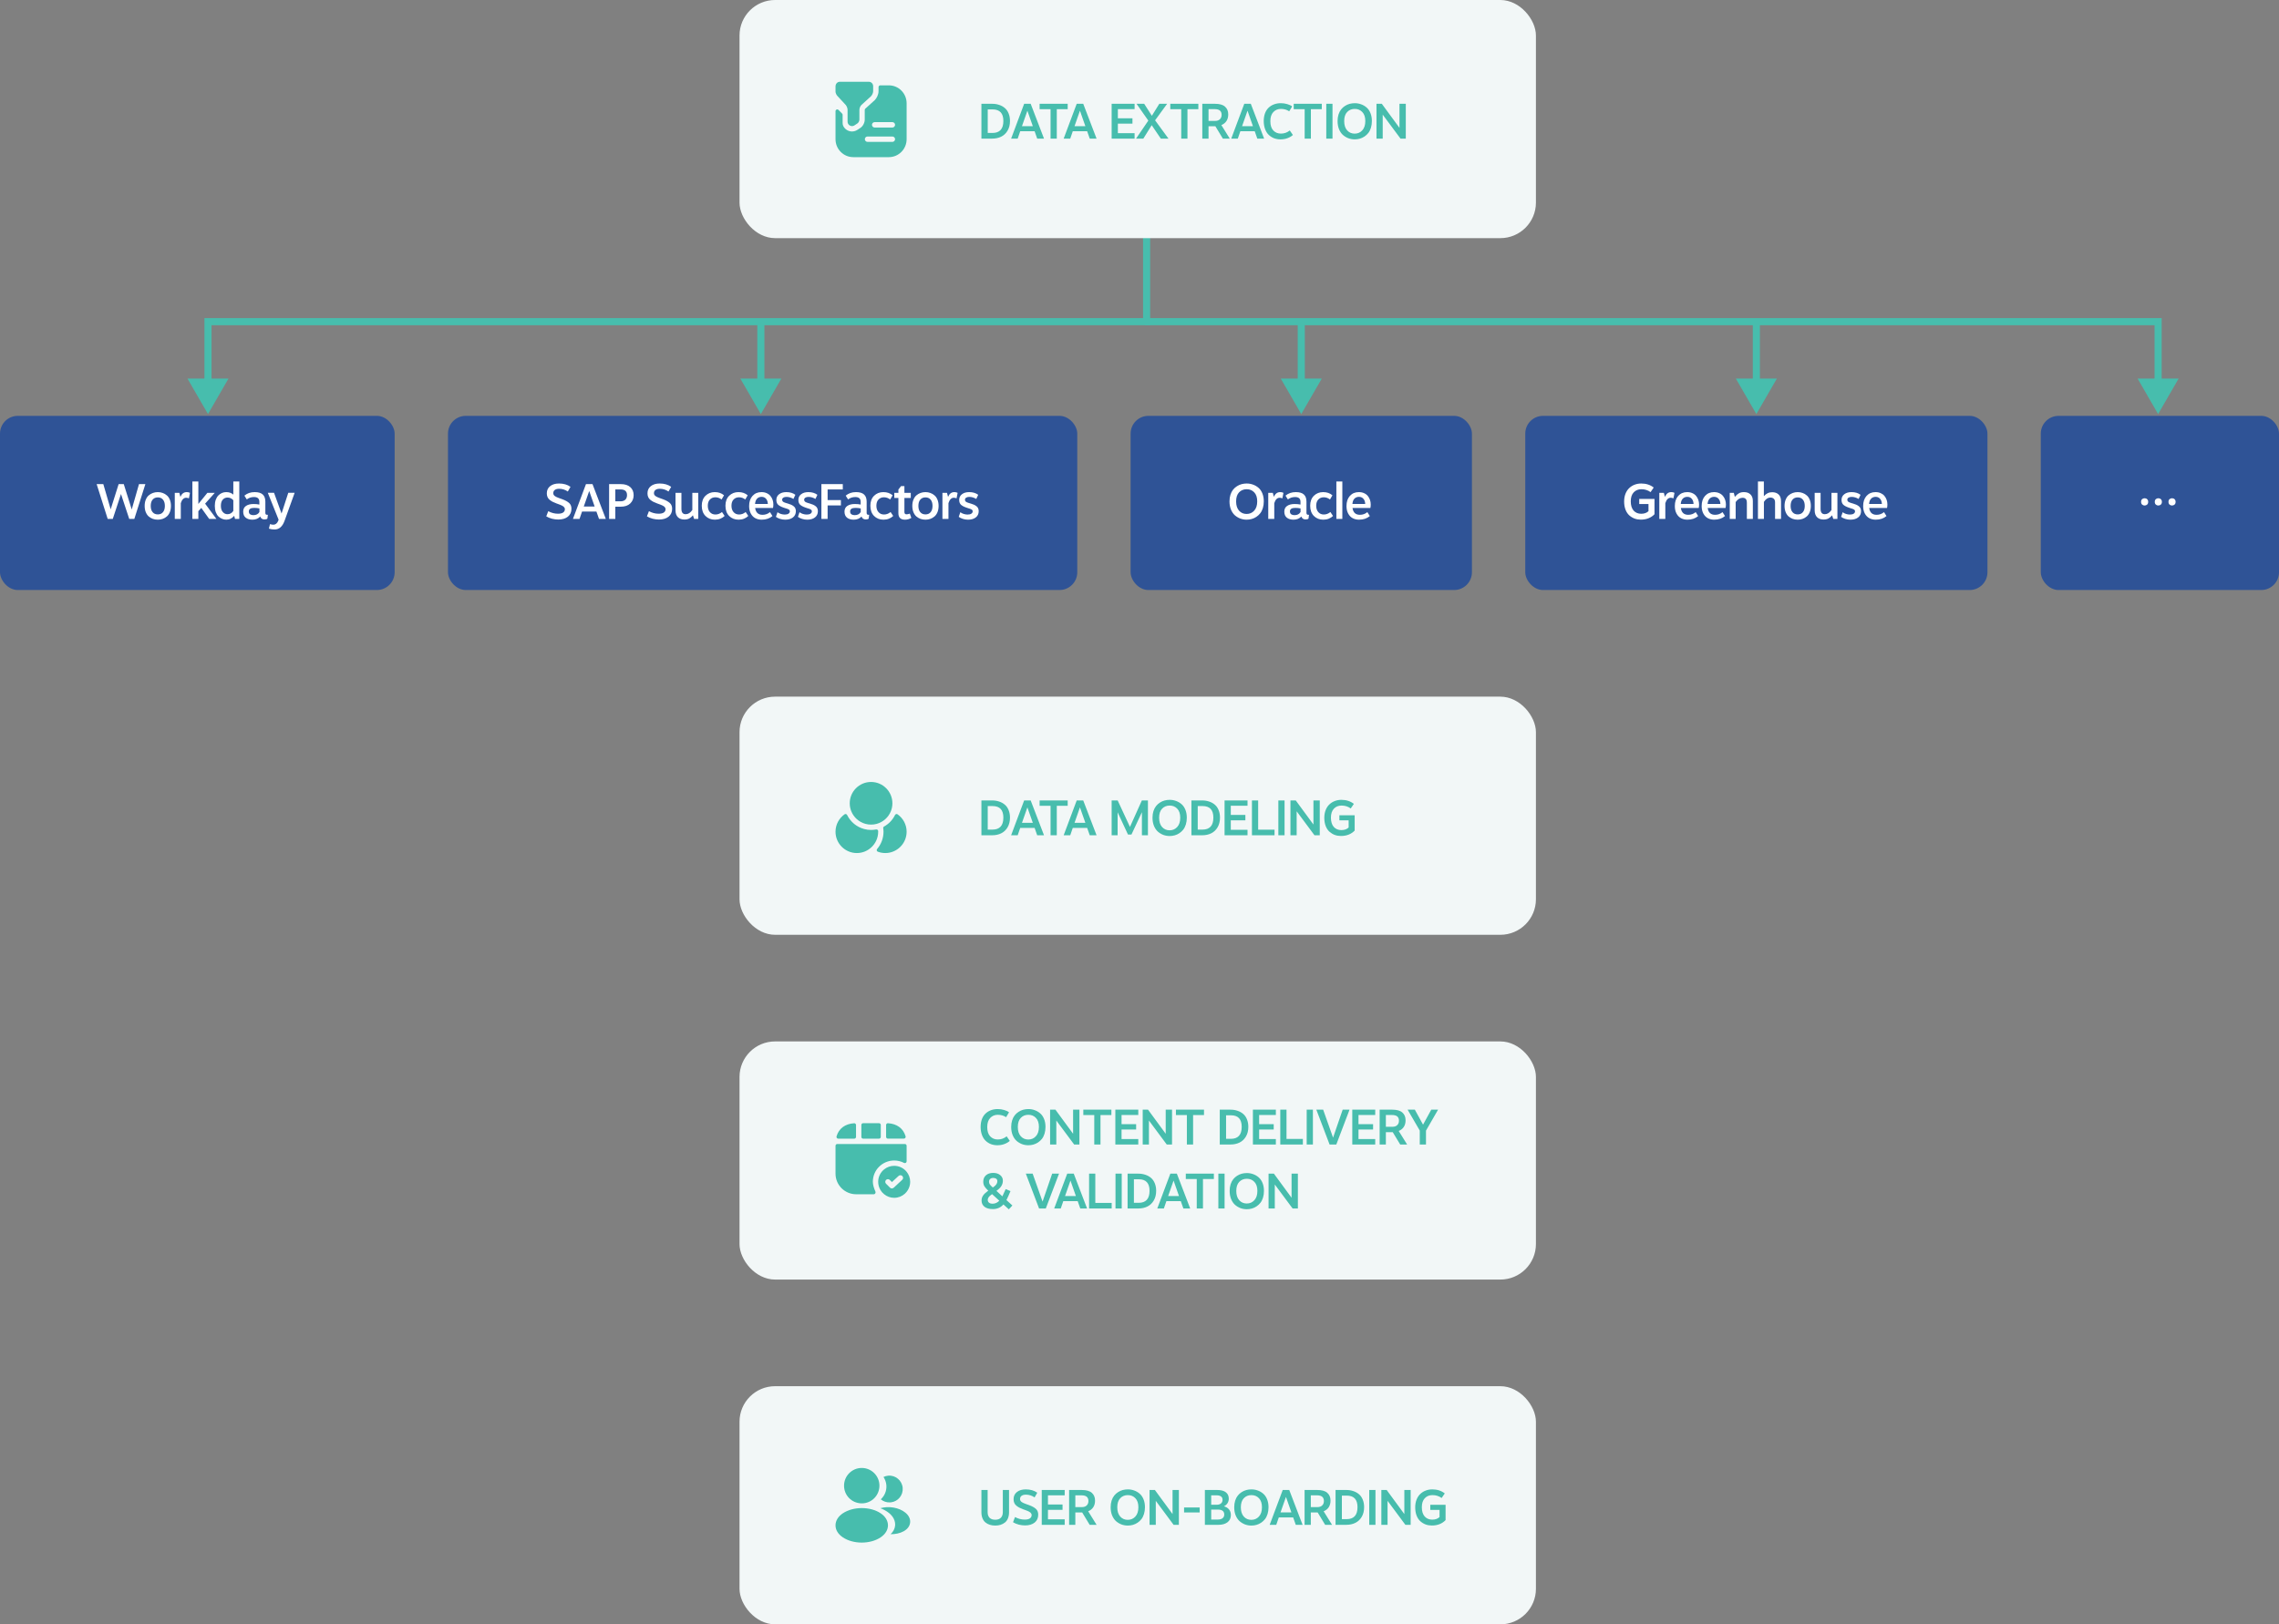
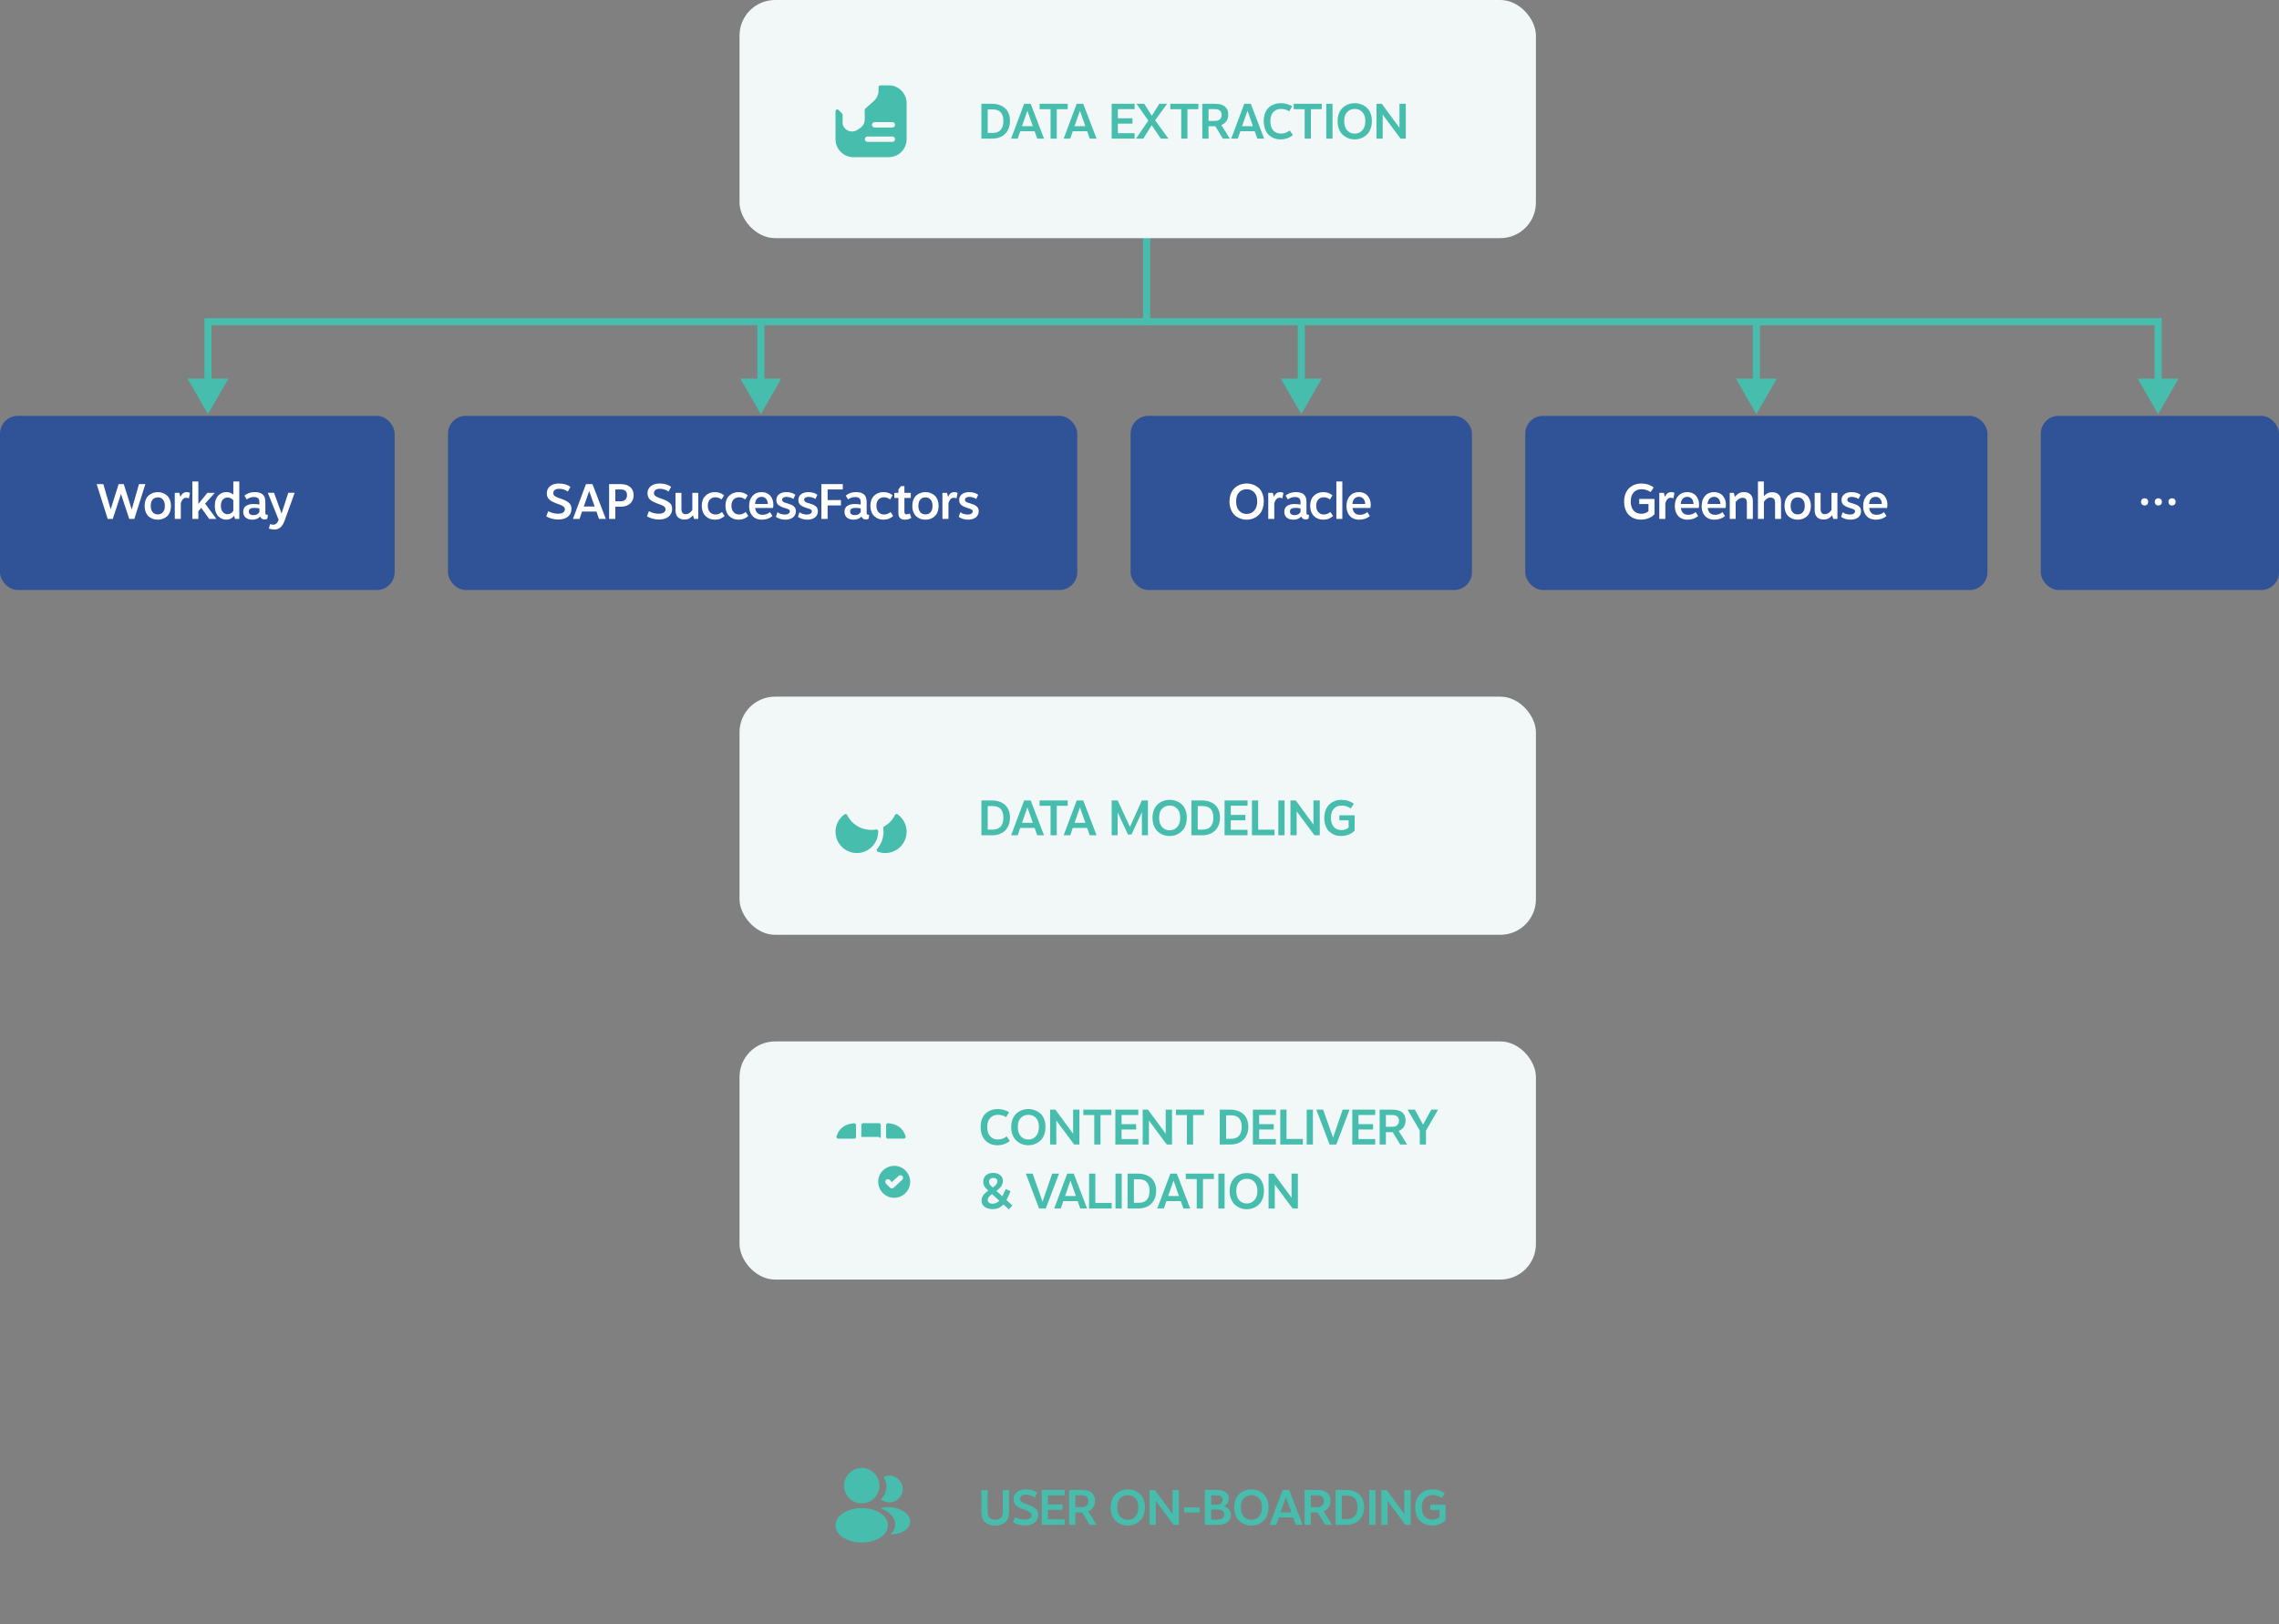
<svg xmlns="http://www.w3.org/2000/svg" width="641" height="457" viewBox="0 0 641 457" fill="none">
  <rect x="0" y="0" width="641" height="457" fill="#808080" stroke="none" />
  <path d="M322.5 90.5V91.5H323.5V90.5H322.5ZM58.5 90.5V89.5H57.5V90.5H58.5ZM58.5 116.5L64.273 106.5H52.727L58.5 116.5ZM321.5 65V90.5H323.5V65H321.5ZM322.5 89.5H58.5V91.5H322.5V89.5ZM57.5 90.5V107.5H59.5V90.5H57.5Z" fill="#47BDAD" />
  <path d="M607 90.5V89.5H608V90.5H607ZM607 116.5L601.226 106.5H612.774L607 116.5ZM322 89.5H607V91.5H322V89.5ZM608 90.5V107.5H606V90.5H608Z" fill="#47BDAD" />
  <path d="M214 116.5L219.774 106.5H208.226L214 116.5ZM213 90.5V107.5H215V90.5H213Z" fill="#47BDAD" />
  <path d="M366 116.5L371.774 106.5H360.226L366 116.5ZM365 90.5V107.5H367V90.5H365Z" fill="#47BDAD" />
  <path d="M494 116.5L499.774 106.5H488.226L494 116.5ZM493 90.5V107.5H495V90.5H493Z" fill="#47BDAD" />
  <rect y="117" width="111" height="49" rx="5" fill="#2F5396" />
  <path d="M37.78 146H36.352L34.028 138.986L31.718 146H30.29L27.182 136.2H29.058L31.13 143.298L33.37 136.2H34.812L37.052 143.34L39.096 136.2H40.888L37.78 146ZM42.998 138.692C43.436 138.533 43.898 138.454 44.383 138.454C44.869 138.454 45.326 138.533 45.755 138.692C46.194 138.841 46.586 139.07 46.931 139.378C47.286 139.677 47.566 140.083 47.772 140.596C47.977 141.1 48.08 141.679 48.08 142.332C48.08 142.985 47.977 143.569 47.772 144.082C47.566 144.586 47.286 144.992 46.931 145.3C46.586 145.599 46.194 145.827 45.755 145.986C45.326 146.135 44.869 146.21 44.383 146.21C43.898 146.21 43.436 146.135 42.998 145.986C42.568 145.827 42.176 145.599 41.822 145.3C41.476 144.992 41.201 144.586 40.995 144.082C40.79 143.569 40.688 142.985 40.688 142.332C40.688 141.679 40.79 141.1 40.995 140.596C41.201 140.083 41.476 139.677 41.822 139.378C42.176 139.07 42.568 138.841 42.998 138.692ZM45.84 140.568C45.494 140.148 45.009 139.938 44.383 139.938C43.767 139.938 43.282 140.148 42.928 140.568C42.573 140.988 42.395 141.576 42.395 142.332C42.395 143.088 42.573 143.676 42.928 144.096C43.282 144.516 43.767 144.726 44.383 144.726C45.009 144.726 45.494 144.516 45.84 144.096C46.194 143.676 46.371 143.088 46.371 142.332C46.371 141.576 46.194 140.988 45.84 140.568ZM50.727 139.742H50.769C51.133 138.883 51.721 138.454 52.533 138.454C52.888 138.454 53.187 138.524 53.429 138.664L53.135 140.204C52.837 140.092 52.584 140.036 52.379 140.036C51.679 140.036 51.17 140.545 50.853 141.562V146H49.159V138.664H50.447L50.727 139.742ZM58.841 146L56.615 142.892L55.789 143.816V146H54.109V135.472H55.789V141.786L58.323 138.664H60.409L57.693 141.702L60.871 146H58.841ZM67.306 146H66.102L65.878 145.146H65.85C65.588 145.463 65.266 145.72 64.884 145.916C64.51 146.112 64.104 146.21 63.666 146.21C63.264 146.21 62.877 146.135 62.504 145.986C62.13 145.837 61.785 145.617 61.468 145.328C61.15 145.029 60.894 144.623 60.698 144.11C60.511 143.587 60.418 142.99 60.418 142.318C60.418 141.683 60.506 141.114 60.684 140.61C60.87 140.106 61.113 139.7 61.412 139.392C61.72 139.084 62.06 138.851 62.434 138.692C62.816 138.533 63.213 138.454 63.624 138.454C64.436 138.454 65.103 138.687 65.626 139.154V135.472H67.306V146ZM65.626 143.746V140.736C65.178 140.232 64.627 139.98 63.974 139.98C63.451 139.98 63.012 140.176 62.658 140.568C62.303 140.96 62.126 141.539 62.126 142.304C62.126 143.06 62.308 143.643 62.672 144.054C63.036 144.465 63.47 144.67 63.974 144.67C64.664 144.67 65.215 144.362 65.626 143.746ZM69.411 140.512L68.739 139.448C69.523 138.785 70.489 138.454 71.637 138.454C72.664 138.454 73.42 138.678 73.905 139.126C74.39 139.565 74.633 140.237 74.633 141.142V144.264C74.633 144.637 74.768 144.824 75.039 144.824H75.347L75.207 145.916C75.048 146.065 74.773 146.14 74.381 146.14C73.774 146.14 73.378 145.865 73.191 145.314C72.65 145.911 71.917 146.21 70.993 146.21C70.218 146.21 69.593 146.023 69.117 145.65C68.641 145.267 68.403 144.698 68.403 143.942C68.403 143.223 68.669 142.687 69.201 142.332C69.733 141.977 70.428 141.8 71.287 141.8C71.94 141.8 72.496 141.851 72.953 141.954V141.24C72.953 140.727 72.822 140.367 72.561 140.162C72.309 139.947 71.936 139.84 71.441 139.84C70.657 139.84 69.98 140.064 69.411 140.512ZM72.967 144.054V143.046C72.528 142.943 72.034 142.892 71.483 142.892C70.484 142.892 69.985 143.223 69.985 143.886C69.985 144.259 70.106 144.53 70.349 144.698C70.592 144.857 70.895 144.936 71.259 144.936C72.062 144.936 72.631 144.642 72.967 144.054ZM82.873 138.65L80.059 146.462C79.76 147.302 79.378 147.927 78.911 148.338C78.454 148.758 77.889 148.968 77.217 148.968C76.657 148.968 76.13 148.889 75.635 148.73L75.943 147.456C76.279 147.568 76.606 147.624 76.923 147.624C77.194 147.624 77.446 147.531 77.679 147.344C77.922 147.157 78.108 146.891 78.239 146.546L78.365 146.224L75.327 138.65H77.077L79.191 144.474L81.081 138.65H82.873Z" fill="white" />
  <rect x="318" y="117" width="96" height="49" rx="5" fill="#2F5396" />
  <path d="M350.642 136.032C351.267 136.032 351.86 136.135 352.42 136.34C352.98 136.536 353.489 136.83 353.946 137.222C354.413 137.614 354.781 138.141 355.052 138.804C355.323 139.457 355.458 140.209 355.458 141.058C355.458 141.739 355.369 142.369 355.192 142.948C355.015 143.527 354.772 144.012 354.464 144.404C354.156 144.796 353.792 145.132 353.372 145.412C352.961 145.683 352.527 145.883 352.07 146.014C351.613 146.145 351.137 146.21 350.642 146.21C350.026 146.21 349.433 146.107 348.864 145.902C348.304 145.687 347.791 145.379 347.324 144.978C346.867 144.567 346.498 144.026 346.218 143.354C345.947 142.673 345.812 141.907 345.812 141.058C345.812 140.377 345.901 139.756 346.078 139.196C346.265 138.627 346.512 138.151 346.82 137.768C347.128 137.385 347.487 137.063 347.898 136.802C348.318 136.531 348.757 136.335 349.214 136.214C349.671 136.093 350.147 136.032 350.642 136.032ZM350.642 137.642C349.774 137.642 349.06 137.936 348.5 138.524C347.949 139.103 347.674 139.952 347.674 141.072C347.674 142.183 347.949 143.051 348.5 143.676C349.06 144.292 349.765 144.6 350.614 144.6C351.482 144.6 352.196 144.292 352.756 143.676C353.325 143.06 353.61 142.187 353.61 141.058C353.61 139.947 353.33 139.103 352.77 138.524C352.219 137.936 351.51 137.642 350.642 137.642ZM358.281 139.742H358.323C358.687 138.883 359.275 138.454 360.087 138.454C360.442 138.454 360.741 138.524 360.983 138.664L360.689 140.204C360.391 140.092 360.139 140.036 359.933 140.036C359.233 140.036 358.725 140.545 358.407 141.562V146H356.713V138.664H358.001L358.281 139.742ZM362.239 140.512L361.567 139.448C362.351 138.785 363.317 138.454 364.465 138.454C365.492 138.454 366.248 138.678 366.733 139.126C367.219 139.565 367.461 140.237 367.461 141.142V144.264C367.461 144.637 367.597 144.824 367.867 144.824H368.175L368.035 145.916C367.877 146.065 367.601 146.14 367.209 146.14C366.603 146.14 366.206 145.865 366.019 145.314C365.478 145.911 364.745 146.21 363.821 146.21C363.047 146.21 362.421 146.023 361.945 145.65C361.469 145.267 361.231 144.698 361.231 143.942C361.231 143.223 361.497 142.687 362.029 142.332C362.561 141.977 363.257 141.8 364.115 141.8C364.769 141.8 365.324 141.851 365.781 141.954V141.24C365.781 140.727 365.651 140.367 365.389 140.162C365.137 139.947 364.764 139.84 364.269 139.84C363.485 139.84 362.809 140.064 362.239 140.512ZM365.795 144.054V143.046C365.357 142.943 364.862 142.892 364.311 142.892C363.313 142.892 362.813 143.223 362.813 143.886C362.813 144.259 362.935 144.53 363.177 144.698C363.42 144.857 363.723 144.936 364.087 144.936C364.89 144.936 365.459 144.642 365.795 144.054ZM374.189 144.054L374.931 145.16C374.614 145.477 374.217 145.734 373.741 145.93C373.274 146.117 372.761 146.21 372.201 146.21C371.128 146.21 370.241 145.86 369.541 145.16C368.85 144.46 368.505 143.503 368.505 142.29C368.505 141.095 368.855 140.157 369.555 139.476C370.255 138.795 371.123 138.454 372.159 138.454C373.204 138.454 374.072 138.753 374.763 139.35L374.077 140.526C373.545 140.115 372.962 139.91 372.327 139.91C371.692 139.91 371.179 140.12 370.787 140.54C370.395 140.951 370.199 141.534 370.199 142.29C370.199 143.046 370.4 143.648 370.801 144.096C371.202 144.535 371.716 144.754 372.341 144.754C373.013 144.754 373.629 144.521 374.189 144.054ZM377.551 146H375.871V135.472H377.551V146ZM384.585 144.082L385.285 145.188C384.482 145.869 383.47 146.21 382.247 146.21C381.594 146.21 381.006 146.075 380.483 145.804C379.96 145.533 379.536 145.104 379.209 144.516C378.882 143.919 378.719 143.205 378.719 142.374C378.719 141.179 379.036 140.227 379.671 139.518C380.315 138.809 381.155 138.454 382.191 138.454C382.742 138.454 383.232 138.552 383.661 138.748C384.1 138.944 384.45 139.205 384.711 139.532C384.982 139.859 385.187 140.227 385.327 140.638C385.467 141.049 385.537 141.478 385.537 141.926C385.537 142.29 385.504 142.621 385.439 142.92H380.413C380.59 144.199 381.286 144.838 382.499 144.838C383.292 144.838 383.988 144.586 384.585 144.082ZM380.385 141.786H383.983C383.964 141.17 383.796 140.685 383.479 140.33C383.171 139.966 382.756 139.784 382.233 139.784C381.71 139.784 381.286 139.952 380.959 140.288C380.632 140.615 380.441 141.114 380.385 141.786Z" fill="white" />
  <rect x="429" y="117" width="130" height="49" rx="5" fill="#2F5396" />
  <path d="M465.352 140.372V144.67C464.913 145.146 464.367 145.519 463.714 145.79C463.061 146.061 462.319 146.196 461.488 146.196C460.872 146.196 460.293 146.098 459.752 145.902C459.211 145.697 458.716 145.398 458.268 145.006C457.82 144.605 457.465 144.073 457.204 143.41C456.943 142.738 456.812 141.968 456.812 141.1C456.812 140.288 456.938 139.56 457.19 138.916C457.451 138.263 457.801 137.731 458.24 137.32C458.679 136.9 459.183 136.583 459.752 136.368C460.331 136.144 460.951 136.032 461.614 136.032C462.995 136.032 464.167 136.41 465.128 137.166L464.246 138.454C463.499 137.913 462.641 137.642 461.67 137.642C460.774 137.642 460.051 137.936 459.5 138.524C458.949 139.112 458.674 139.952 458.674 141.044C458.674 142.173 458.94 143.041 459.472 143.648C460.013 144.245 460.723 144.544 461.6 144.544C462.468 144.544 463.154 144.301 463.658 143.816V141.8H461.054V140.372H465.352ZM468.27 139.742H468.312C468.676 138.883 469.264 138.454 470.076 138.454C470.43 138.454 470.729 138.524 470.972 138.664L470.678 140.204C470.379 140.092 470.127 140.036 469.922 140.036C469.222 140.036 468.713 140.545 468.396 141.562V146H466.702V138.664H467.99L468.27 139.742ZM476.935 144.082L477.635 145.188C476.832 145.869 475.82 146.21 474.597 146.21C473.944 146.21 473.356 146.075 472.833 145.804C472.31 145.533 471.886 145.104 471.559 144.516C471.232 143.919 471.069 143.205 471.069 142.374C471.069 141.179 471.386 140.227 472.021 139.518C472.665 138.809 473.505 138.454 474.541 138.454C475.092 138.454 475.582 138.552 476.011 138.748C476.45 138.944 476.8 139.205 477.061 139.532C477.332 139.859 477.537 140.227 477.677 140.638C477.817 141.049 477.887 141.478 477.887 141.926C477.887 142.29 477.854 142.621 477.789 142.92H472.763C472.94 144.199 473.636 144.838 474.849 144.838C475.642 144.838 476.338 144.586 476.935 144.082ZM472.735 141.786H476.333C476.314 141.17 476.146 140.685 475.829 140.33C475.521 139.966 475.106 139.784 474.583 139.784C474.06 139.784 473.636 139.952 473.309 140.288C472.982 140.615 472.791 141.114 472.735 141.786ZM484.482 144.082L485.182 145.188C484.38 145.869 483.367 146.21 482.144 146.21C481.491 146.21 480.903 146.075 480.38 145.804C479.858 145.533 479.433 145.104 479.106 144.516C478.78 143.919 478.616 143.205 478.616 142.374C478.616 141.179 478.934 140.227 479.568 139.518C480.212 138.809 481.052 138.454 482.088 138.454C482.639 138.454 483.129 138.552 483.558 138.748C483.997 138.944 484.347 139.205 484.608 139.532C484.879 139.859 485.084 140.227 485.224 140.638C485.364 141.049 485.434 141.478 485.434 141.926C485.434 142.29 485.402 142.621 485.336 142.92H480.31C480.488 144.199 481.183 144.838 482.396 144.838C483.19 144.838 483.885 144.586 484.482 144.082ZM480.282 141.786H483.88C483.862 141.17 483.694 140.685 483.376 140.33C483.068 139.966 482.653 139.784 482.13 139.784C481.608 139.784 481.183 139.952 480.856 140.288C480.53 140.615 480.338 141.114 480.282 141.786ZM487.928 139.756H487.984C488.338 139.317 488.712 138.991 489.104 138.776C489.496 138.561 489.967 138.454 490.518 138.454C491.292 138.454 491.899 138.669 492.338 139.098C492.786 139.527 493.01 140.143 493.01 140.946V146H491.33V141.478C491.33 140.955 491.227 140.587 491.022 140.372C490.816 140.157 490.522 140.05 490.14 140.05C489.393 140.05 488.74 140.451 488.18 141.254V146H486.514V138.664H487.662L487.928 139.756ZM496.11 135.472V139.602C496.446 139.219 496.801 138.939 497.174 138.762C497.547 138.575 497.972 138.482 498.448 138.482C499.204 138.482 499.806 138.692 500.254 139.112C500.711 139.532 500.94 140.176 500.94 141.044V146H499.26V141.338C499.26 140.862 499.134 140.517 498.882 140.302C498.63 140.087 498.317 139.98 497.944 139.98C497.263 139.98 496.656 140.386 496.124 141.198V146H494.444V135.472H496.11ZM504.239 138.692C504.677 138.533 505.139 138.454 505.625 138.454C506.11 138.454 506.567 138.533 506.997 138.692C507.435 138.841 507.827 139.07 508.173 139.378C508.527 139.677 508.807 140.083 509.013 140.596C509.218 141.1 509.321 141.679 509.321 142.332C509.321 142.985 509.218 143.569 509.013 144.082C508.807 144.586 508.527 144.992 508.173 145.3C507.827 145.599 507.435 145.827 506.997 145.986C506.567 146.135 506.11 146.21 505.625 146.21C505.139 146.21 504.677 146.135 504.239 145.986C503.809 145.827 503.417 145.599 503.063 145.3C502.717 144.992 502.442 144.586 502.237 144.082C502.031 143.569 501.929 142.985 501.929 142.332C501.929 141.679 502.031 141.1 502.237 140.596C502.442 140.083 502.717 139.677 503.063 139.378C503.417 139.07 503.809 138.841 504.239 138.692ZM507.081 140.568C506.735 140.148 506.25 139.938 505.625 139.938C505.009 139.938 504.523 140.148 504.169 140.568C503.814 140.988 503.637 141.576 503.637 142.332C503.637 143.088 503.814 143.676 504.169 144.096C504.523 144.516 505.009 144.726 505.625 144.726C506.25 144.726 506.735 144.516 507.081 144.096C507.435 143.676 507.613 143.088 507.613 142.332C507.613 141.576 507.435 140.988 507.081 140.568ZM516.798 138.664V146H515.636L515.3 144.978C515.002 145.351 514.666 145.645 514.292 145.86C513.919 146.065 513.452 146.168 512.892 146.168C512.127 146.168 511.52 145.949 511.072 145.51C510.624 145.062 510.4 144.413 510.4 143.564V138.664H512.066V143.172C512.066 144.171 512.463 144.67 513.256 144.67C513.966 144.67 514.591 144.273 515.132 143.48V138.664H516.798ZM517.83 145.412L518.278 144.11C518.558 144.325 518.88 144.488 519.244 144.6C519.617 144.712 519.976 144.768 520.322 144.768C520.779 144.768 521.129 144.684 521.372 144.516C521.624 144.348 521.75 144.133 521.75 143.872C521.75 143.741 521.722 143.634 521.666 143.55C521.61 143.457 521.516 143.377 521.386 143.312C521.255 143.237 521.129 143.181 521.008 143.144C520.886 143.097 520.704 143.041 520.462 142.976C520.228 142.901 520.037 142.836 519.888 142.78C519.225 142.547 518.735 142.276 518.418 141.968C518.11 141.651 517.956 141.212 517.956 140.652C517.956 139.98 518.212 139.448 518.726 139.056C519.239 138.655 519.916 138.454 520.756 138.454C521.782 138.454 522.632 138.706 523.304 139.21L522.758 140.372C522.114 139.989 521.456 139.798 520.784 139.798C520.42 139.798 520.126 139.873 519.902 140.022C519.687 140.171 519.58 140.367 519.58 140.61C519.58 140.722 519.603 140.825 519.65 140.918C519.706 141.011 519.766 141.091 519.832 141.156C519.906 141.212 520.018 141.273 520.168 141.338C520.317 141.394 520.443 141.441 520.546 141.478C520.658 141.515 520.826 141.567 521.05 141.632C521.115 141.651 521.166 141.665 521.204 141.674C521.549 141.777 521.838 141.879 522.072 141.982C522.314 142.085 522.548 142.22 522.772 142.388C522.996 142.547 523.164 142.747 523.276 142.99C523.388 143.223 523.444 143.499 523.444 143.816C523.444 144.563 523.168 145.151 522.618 145.58C522.076 146 521.353 146.21 520.448 146.21C519.944 146.21 519.458 146.135 518.992 145.986C518.525 145.837 518.138 145.645 517.83 145.412ZM529.904 144.082L530.604 145.188C529.801 145.869 528.788 146.21 527.566 146.21C526.912 146.21 526.324 146.075 525.802 145.804C525.279 145.533 524.854 145.104 524.528 144.516C524.201 143.919 524.038 143.205 524.038 142.374C524.038 141.179 524.355 140.227 524.99 139.518C525.634 138.809 526.474 138.454 527.51 138.454C528.06 138.454 528.55 138.552 528.98 138.748C529.418 138.944 529.768 139.205 530.03 139.532C530.3 139.859 530.506 140.227 530.646 140.638C530.786 141.049 530.856 141.478 530.856 141.926C530.856 142.29 530.823 142.621 530.758 142.92H525.732C525.909 144.199 526.604 144.838 527.818 144.838C528.611 144.838 529.306 144.586 529.904 144.082ZM525.704 141.786H529.302C529.283 141.17 529.115 140.685 528.798 140.33C528.49 139.966 528.074 139.784 527.552 139.784C527.029 139.784 526.604 139.952 526.278 140.288C525.951 140.615 525.76 141.114 525.704 141.786Z" fill="white" />
  <rect x="574" y="117" width="67" height="49" rx="5" fill="#2F5396" />
  <path d="M603.198 140.18C603.487 140.18 603.725 140.269 603.912 140.446C604.108 140.614 604.206 140.866 604.206 141.202C604.206 141.529 604.108 141.781 603.912 141.958C603.716 142.135 603.478 142.224 603.198 142.224C602.927 142.224 602.694 142.135 602.498 141.958C602.302 141.781 602.204 141.529 602.204 141.202C602.204 140.875 602.297 140.623 602.484 140.446C602.68 140.269 602.918 140.18 603.198 140.18Z" fill="white" />
  <path d="M607.054 140.18C607.343 140.18 607.581 140.269 607.768 140.446C607.964 140.614 608.062 140.866 608.062 141.202C608.062 141.529 607.964 141.781 607.768 141.958C607.572 142.135 607.334 142.224 607.054 142.224C606.783 142.224 606.55 142.135 606.354 141.958C606.158 141.781 606.06 141.529 606.06 141.202C606.06 140.875 606.153 140.623 606.34 140.446C606.536 140.269 606.774 140.18 607.054 140.18Z" fill="white" />
  <path d="M610.91 140.18C611.199 140.18 611.437 140.269 611.624 140.446C611.82 140.614 611.918 140.866 611.918 141.202C611.918 141.529 611.82 141.781 611.624 141.958C611.428 142.135 611.19 142.224 610.91 142.224C610.639 142.224 610.406 142.135 610.21 141.958C610.014 141.781 609.916 141.529 609.916 141.202C609.916 140.875 610.009 140.623 610.196 140.446C610.392 140.269 610.63 140.18 610.91 140.18Z" fill="white" />
  <rect x="126" y="117" width="177" height="49" rx="5" fill="#2F5396" />
  <path d="M153.644 145.272L154.204 143.816C155.081 144.292 155.991 144.53 156.934 144.53C157.578 144.53 158.063 144.418 158.39 144.194C158.717 143.961 158.88 143.648 158.88 143.256C158.88 143.107 158.843 142.971 158.768 142.85C158.703 142.729 158.623 142.626 158.53 142.542C158.446 142.458 158.301 142.365 158.096 142.262C157.891 142.159 157.713 142.08 157.564 142.024C157.415 141.968 157.177 141.879 156.85 141.758C156.729 141.711 156.635 141.679 156.57 141.66C156.113 141.492 155.739 141.333 155.45 141.184C155.161 141.035 154.876 140.848 154.596 140.624C154.325 140.4 154.125 140.139 153.994 139.84C153.863 139.541 153.798 139.191 153.798 138.79C153.798 137.941 154.111 137.269 154.736 136.774C155.361 136.279 156.192 136.032 157.228 136.032C158.516 136.032 159.594 136.345 160.462 136.97L159.706 138.286C158.959 137.773 158.147 137.516 157.27 137.516C156.757 137.516 156.351 137.623 156.052 137.838C155.763 138.053 155.618 138.356 155.618 138.748C155.618 138.841 155.627 138.935 155.646 139.028C155.674 139.112 155.716 139.191 155.772 139.266C155.828 139.341 155.884 139.411 155.94 139.476C156.005 139.532 156.094 139.593 156.206 139.658C156.318 139.723 156.416 139.779 156.5 139.826C156.584 139.863 156.705 139.915 156.864 139.98C157.023 140.045 157.153 140.097 157.256 140.134C157.368 140.171 157.522 140.227 157.718 140.302C157.914 140.377 158.073 140.433 158.194 140.47C159.062 140.797 159.701 141.156 160.112 141.548C160.523 141.931 160.728 142.463 160.728 143.144C160.728 144.087 160.392 144.829 159.72 145.37C159.048 145.902 158.152 146.168 157.032 146.168C156.453 146.168 155.861 146.093 155.254 145.944C154.657 145.785 154.12 145.561 153.644 145.272ZM167.754 143.928H163.708L162.994 146H161.146L164.814 136.2H166.648L170.4 146H168.482L167.754 143.928ZM167.25 142.5L165.724 138.146L164.198 142.5H167.25ZM171.318 136.2H174.58C175.756 136.2 176.657 136.485 177.282 137.054C177.908 137.614 178.22 138.37 178.22 139.322C178.22 140.255 177.903 141.03 177.268 141.646C176.634 142.253 175.738 142.556 174.58 142.556H173.068V146H171.318V136.2ZM173.068 137.698V141.044H174.51C175.108 141.044 175.565 140.89 175.882 140.582C176.2 140.274 176.358 139.84 176.358 139.28C176.358 138.225 175.742 137.698 174.51 137.698H173.068ZM181.961 145.272L182.521 143.816C183.398 144.292 184.308 144.53 185.251 144.53C185.895 144.53 186.38 144.418 186.707 144.194C187.033 143.961 187.197 143.648 187.197 143.256C187.197 143.107 187.159 142.971 187.085 142.85C187.019 142.729 186.94 142.626 186.847 142.542C186.763 142.458 186.618 142.365 186.413 142.262C186.207 142.159 186.03 142.08 185.881 142.024C185.731 141.968 185.493 141.879 185.167 141.758C185.045 141.711 184.952 141.679 184.887 141.66C184.429 141.492 184.056 141.333 183.767 141.184C183.477 141.035 183.193 140.848 182.913 140.624C182.642 140.4 182.441 140.139 182.311 139.84C182.18 139.541 182.115 139.191 182.115 138.79C182.115 137.941 182.427 137.269 183.053 136.774C183.678 136.279 184.509 136.032 185.545 136.032C186.833 136.032 187.911 136.345 188.779 136.97L188.023 138.286C187.276 137.773 186.464 137.516 185.587 137.516C185.073 137.516 184.667 137.623 184.369 137.838C184.079 138.053 183.935 138.356 183.935 138.748C183.935 138.841 183.944 138.935 183.963 139.028C183.991 139.112 184.033 139.191 184.089 139.266C184.145 139.341 184.201 139.411 184.257 139.476C184.322 139.532 184.411 139.593 184.523 139.658C184.635 139.723 184.733 139.779 184.817 139.826C184.901 139.863 185.022 139.915 185.181 139.98C185.339 140.045 185.47 140.097 185.573 140.134C185.685 140.171 185.839 140.227 186.035 140.302C186.231 140.377 186.389 140.433 186.511 140.47C187.379 140.797 188.018 141.156 188.429 141.548C188.839 141.931 189.045 142.463 189.045 143.144C189.045 144.087 188.709 144.829 188.037 145.37C187.365 145.902 186.469 146.168 185.349 146.168C184.77 146.168 184.177 146.093 183.571 145.944C182.973 145.785 182.437 145.561 181.961 145.272ZM196.393 138.664V146H195.231L194.895 144.978C194.596 145.351 194.26 145.645 193.887 145.86C193.513 146.065 193.047 146.168 192.487 146.168C191.721 146.168 191.115 145.949 190.667 145.51C190.219 145.062 189.995 144.413 189.995 143.564V138.664H191.661V143.172C191.661 144.171 192.057 144.67 192.851 144.67C193.56 144.67 194.185 144.273 194.727 143.48V138.664H196.393ZM203.068 144.054L203.81 145.16C203.492 145.477 203.096 145.734 202.62 145.93C202.153 146.117 201.64 146.21 201.08 146.21C200.006 146.21 199.12 145.86 198.42 145.16C197.729 144.46 197.384 143.503 197.384 142.29C197.384 141.095 197.734 140.157 198.434 139.476C199.134 138.795 200.002 138.454 201.038 138.454C202.083 138.454 202.951 138.753 203.642 139.35L202.956 140.526C202.424 140.115 201.84 139.91 201.206 139.91C200.571 139.91 200.058 140.12 199.666 140.54C199.274 140.951 199.078 141.534 199.078 142.29C199.078 143.046 199.278 143.648 199.68 144.096C200.081 144.535 200.594 144.754 201.22 144.754C201.892 144.754 202.508 144.521 203.068 144.054ZM209.726 144.054L210.468 145.16C210.151 145.477 209.754 145.734 209.278 145.93C208.812 146.117 208.298 146.21 207.738 146.21C206.665 146.21 205.778 145.86 205.078 145.16C204.388 144.46 204.042 143.503 204.042 142.29C204.042 141.095 204.392 140.157 205.092 139.476C205.792 138.795 206.66 138.454 207.696 138.454C208.742 138.454 209.61 138.753 210.3 139.35L209.614 140.526C209.082 140.115 208.499 139.91 207.864 139.91C207.23 139.91 206.716 140.12 206.324 140.54C205.932 140.951 205.736 141.534 205.736 142.29C205.736 143.046 205.937 143.648 206.338 144.096C206.74 144.535 207.253 144.754 207.878 144.754C208.55 144.754 209.166 144.521 209.726 144.054ZM216.567 144.082L217.267 145.188C216.464 145.869 215.452 146.21 214.229 146.21C213.576 146.21 212.988 146.075 212.465 145.804C211.942 145.533 211.518 145.104 211.191 144.516C210.864 143.919 210.701 143.205 210.701 142.374C210.701 141.179 211.018 140.227 211.653 139.518C212.297 138.809 213.137 138.454 214.173 138.454C214.724 138.454 215.214 138.552 215.643 138.748C216.082 138.944 216.432 139.205 216.693 139.532C216.964 139.859 217.169 140.227 217.309 140.638C217.449 141.049 217.519 141.478 217.519 141.926C217.519 142.29 217.486 142.621 217.421 142.92H212.395C212.572 144.199 213.268 144.838 214.481 144.838C215.274 144.838 215.97 144.586 216.567 144.082ZM212.367 141.786H215.965C215.946 141.17 215.778 140.685 215.461 140.33C215.153 139.966 214.738 139.784 214.215 139.784C213.692 139.784 213.268 139.952 212.941 140.288C212.614 140.615 212.423 141.114 212.367 141.786ZM218.235 145.412L218.683 144.11C218.963 144.325 219.285 144.488 219.649 144.6C220.022 144.712 220.381 144.768 220.727 144.768C221.184 144.768 221.534 144.684 221.777 144.516C222.029 144.348 222.155 144.133 222.155 143.872C222.155 143.741 222.127 143.634 222.071 143.55C222.015 143.457 221.921 143.377 221.791 143.312C221.66 143.237 221.534 143.181 221.413 143.144C221.291 143.097 221.109 143.041 220.867 142.976C220.633 142.901 220.442 142.836 220.293 142.78C219.63 142.547 219.14 142.276 218.823 141.968C218.515 141.651 218.361 141.212 218.361 140.652C218.361 139.98 218.617 139.448 219.131 139.056C219.644 138.655 220.321 138.454 221.161 138.454C222.187 138.454 223.037 138.706 223.709 139.21L223.163 140.372C222.519 139.989 221.861 139.798 221.189 139.798C220.825 139.798 220.531 139.873 220.307 140.022C220.092 140.171 219.985 140.367 219.985 140.61C219.985 140.722 220.008 140.825 220.055 140.918C220.111 141.011 220.171 141.091 220.237 141.156C220.311 141.212 220.423 141.273 220.573 141.338C220.722 141.394 220.848 141.441 220.951 141.478C221.063 141.515 221.231 141.567 221.455 141.632C221.52 141.651 221.571 141.665 221.609 141.674C221.954 141.777 222.243 141.879 222.477 141.982C222.719 142.085 222.953 142.22 223.177 142.388C223.401 142.547 223.569 142.747 223.681 142.99C223.793 143.223 223.849 143.499 223.849 143.816C223.849 144.563 223.573 145.151 223.023 145.58C222.481 146 221.758 146.21 220.853 146.21C220.349 146.21 219.863 146.135 219.397 145.986C218.93 145.837 218.543 145.645 218.235 145.412ZM224.428 145.412L224.876 144.11C225.156 144.325 225.478 144.488 225.842 144.6C226.216 144.712 226.575 144.768 226.92 144.768C227.378 144.768 227.728 144.684 227.97 144.516C228.222 144.348 228.348 144.133 228.348 143.872C228.348 143.741 228.32 143.634 228.264 143.55C228.208 143.457 228.115 143.377 227.984 143.312C227.854 143.237 227.728 143.181 227.606 143.144C227.485 143.097 227.303 143.041 227.06 142.976C226.827 142.901 226.636 142.836 226.486 142.78C225.824 142.547 225.334 142.276 225.016 141.968C224.708 141.651 224.554 141.212 224.554 140.652C224.554 139.98 224.811 139.448 225.324 139.056C225.838 138.655 226.514 138.454 227.354 138.454C228.381 138.454 229.23 138.706 229.902 139.21L229.356 140.372C228.712 139.989 228.054 139.798 227.382 139.798C227.018 139.798 226.724 139.873 226.5 140.022C226.286 140.171 226.178 140.367 226.178 140.61C226.178 140.722 226.202 140.825 226.248 140.918C226.304 141.011 226.365 141.091 226.43 141.156C226.505 141.212 226.617 141.273 226.766 141.338C226.916 141.394 227.042 141.441 227.144 141.478C227.256 141.515 227.424 141.567 227.648 141.632C227.714 141.651 227.765 141.665 227.802 141.674C228.148 141.777 228.437 141.879 228.67 141.982C228.913 142.085 229.146 142.22 229.37 142.388C229.594 142.547 229.762 142.747 229.874 142.99C229.986 143.223 230.042 143.499 230.042 143.816C230.042 144.563 229.767 145.151 229.216 145.58C228.675 146 227.952 146.21 227.046 146.21C226.542 146.21 226.057 146.135 225.59 145.986C225.124 145.837 224.736 145.645 224.428 145.412ZM237.048 137.712H232.778V140.694H236.516V142.206H232.778V146H231.028V136.2H237.048V137.712ZM238.536 140.512L237.864 139.448C238.648 138.785 239.614 138.454 240.762 138.454C241.789 138.454 242.545 138.678 243.03 139.126C243.515 139.565 243.758 140.237 243.758 141.142V144.264C243.758 144.637 243.893 144.824 244.164 144.824H244.472L244.332 145.916C244.173 146.065 243.898 146.14 243.506 146.14C242.899 146.14 242.503 145.865 242.316 145.314C241.775 145.911 241.042 146.21 240.118 146.21C239.343 146.21 238.718 146.023 238.242 145.65C237.766 145.267 237.528 144.698 237.528 143.942C237.528 143.223 237.794 142.687 238.326 142.332C238.858 141.977 239.553 141.8 240.412 141.8C241.065 141.8 241.621 141.851 242.078 141.954V141.24C242.078 140.727 241.947 140.367 241.686 140.162C241.434 139.947 241.061 139.84 240.566 139.84C239.782 139.84 239.105 140.064 238.536 140.512ZM242.092 144.054V143.046C241.653 142.943 241.159 142.892 240.608 142.892C239.609 142.892 239.11 143.223 239.11 143.886C239.11 144.259 239.231 144.53 239.474 144.698C239.717 144.857 240.02 144.936 240.384 144.936C241.187 144.936 241.756 144.642 242.092 144.054ZM250.486 144.054L251.228 145.16C250.91 145.477 250.514 145.734 250.038 145.93C249.571 146.117 249.058 146.21 248.498 146.21C247.424 146.21 246.538 145.86 245.838 145.16C245.147 144.46 244.802 143.503 244.802 142.29C244.802 141.095 245.152 140.157 245.852 139.476C246.552 138.795 247.42 138.454 248.456 138.454C249.501 138.454 250.369 138.753 251.06 139.35L250.374 140.526C249.842 140.115 249.258 139.91 248.624 139.91C247.989 139.91 247.476 140.12 247.084 140.54C246.692 140.951 246.496 141.534 246.496 142.29C246.496 143.046 246.696 143.648 247.098 144.096C247.499 144.535 248.012 144.754 248.638 144.754C249.31 144.754 249.926 144.521 250.486 144.054ZM254.378 138.664H256.17V140.092H254.378V144.054C254.378 144.483 254.57 144.698 254.952 144.698C255.242 144.698 255.559 144.633 255.904 144.502L256.324 145.706C255.792 146.042 255.2 146.21 254.546 146.21C253.305 146.21 252.684 145.603 252.684 144.39V140.092H251.536V138.664H252.684V137.726L253.44 136.76H254.378V138.664ZM258.911 138.692C259.35 138.533 259.812 138.454 260.297 138.454C260.783 138.454 261.24 138.533 261.669 138.692C262.108 138.841 262.5 139.07 262.845 139.378C263.2 139.677 263.48 140.083 263.685 140.596C263.891 141.1 263.993 141.679 263.993 142.332C263.993 142.985 263.891 143.569 263.685 144.082C263.48 144.586 263.2 144.992 262.845 145.3C262.5 145.599 262.108 145.827 261.669 145.986C261.24 146.135 260.783 146.21 260.297 146.21C259.812 146.21 259.35 146.135 258.911 145.986C258.482 145.827 258.09 145.599 257.735 145.3C257.39 144.992 257.115 144.586 256.909 144.082C256.704 143.569 256.601 142.985 256.601 142.332C256.601 141.679 256.704 141.1 256.909 140.596C257.115 140.083 257.39 139.677 257.735 139.378C258.09 139.07 258.482 138.841 258.911 138.692ZM261.753 140.568C261.408 140.148 260.923 139.938 260.297 139.938C259.681 139.938 259.196 140.148 258.841 140.568C258.487 140.988 258.309 141.576 258.309 142.332C258.309 143.088 258.487 143.676 258.841 144.096C259.196 144.516 259.681 144.726 260.297 144.726C260.923 144.726 261.408 144.516 261.753 144.096C262.108 143.676 262.285 143.088 262.285 142.332C262.285 141.576 262.108 140.988 261.753 140.568ZM266.641 139.742H266.683C267.047 138.883 267.635 138.454 268.447 138.454C268.802 138.454 269.1 138.524 269.343 138.664L269.049 140.204C268.75 140.092 268.498 140.036 268.293 140.036C267.593 140.036 267.084 140.545 266.767 141.562V146H265.073V138.664H266.361L266.641 139.742ZM269.659 145.412L270.107 144.11C270.387 144.325 270.709 144.488 271.073 144.6C271.446 144.712 271.805 144.768 272.151 144.768C272.608 144.768 272.958 144.684 273.201 144.516C273.453 144.348 273.579 144.133 273.579 143.872C273.579 143.741 273.551 143.634 273.495 143.55C273.439 143.457 273.345 143.377 273.215 143.312C273.084 143.237 272.958 143.181 272.837 143.144C272.715 143.097 272.533 143.041 272.291 142.976C272.057 142.901 271.866 142.836 271.717 142.78C271.054 142.547 270.564 142.276 270.247 141.968C269.939 141.651 269.785 141.212 269.785 140.652C269.785 139.98 270.041 139.448 270.555 139.056C271.068 138.655 271.745 138.454 272.585 138.454C273.611 138.454 274.461 138.706 275.133 139.21L274.587 140.372C273.943 139.989 273.285 139.798 272.613 139.798C272.249 139.798 271.955 139.873 271.731 140.022C271.516 140.171 271.409 140.367 271.409 140.61C271.409 140.722 271.432 140.825 271.479 140.918C271.535 141.011 271.595 141.091 271.661 141.156C271.735 141.212 271.847 141.273 271.997 141.338C272.146 141.394 272.272 141.441 272.375 141.478C272.487 141.515 272.655 141.567 272.879 141.632C272.944 141.651 272.995 141.665 273.033 141.674C273.378 141.777 273.667 141.879 273.901 141.982C274.143 142.085 274.377 142.22 274.601 142.388C274.825 142.547 274.993 142.747 275.105 142.99C275.217 143.223 275.273 143.499 275.273 143.816C275.273 144.563 274.997 145.151 274.447 145.58C273.905 146 273.182 146.21 272.277 146.21C271.773 146.21 271.287 146.135 270.821 145.986C270.354 145.837 269.967 145.645 269.659 145.412Z" fill="white" />
  <rect x="208" y="293" width="224" height="67" rx="10" fill="#F2F7F7" />
  <rect x="208" width="224" height="67" rx="10" fill="#F2F7F7" />
  <rect x="208" y="196" width="224" height="67" rx="10" fill="#F2F7F7" />
-   <rect x="208" y="390" width="224" height="67" rx="10" fill="#F2F7F7" />
  <path d="M283.134 319.704L284.016 320.978C283.605 321.351 283.097 321.65 282.49 321.874C281.893 322.098 281.235 322.21 280.516 322.21C279.881 322.21 279.284 322.107 278.724 321.902C278.173 321.687 277.679 321.375 277.24 320.964C276.801 320.553 276.456 320.017 276.204 319.354C275.952 318.691 275.821 317.94 275.812 317.1C275.812 316.26 275.933 315.513 276.176 314.86C276.428 314.207 276.773 313.679 277.212 313.278C277.651 312.867 278.155 312.559 278.724 312.354C279.303 312.139 279.933 312.032 280.614 312.032C281.249 312.032 281.846 312.116 282.406 312.284C282.975 312.443 283.442 312.662 283.806 312.942L282.98 314.314C282.317 313.866 281.538 313.642 280.642 313.642C279.783 313.642 279.074 313.936 278.514 314.524C277.954 315.112 277.674 315.971 277.674 317.1C277.674 318.257 277.954 319.13 278.514 319.718C279.083 320.306 279.797 320.595 280.656 320.586C281.589 320.586 282.415 320.292 283.134 319.704ZM289.242 312.032C289.867 312.032 290.46 312.135 291.02 312.34C291.58 312.536 292.089 312.83 292.546 313.222C293.013 313.614 293.381 314.141 293.652 314.804C293.923 315.457 294.058 316.209 294.058 317.058C294.058 317.739 293.969 318.369 293.792 318.948C293.615 319.527 293.372 320.012 293.064 320.404C292.756 320.796 292.392 321.132 291.972 321.412C291.561 321.683 291.127 321.883 290.67 322.014C290.213 322.145 289.737 322.21 289.242 322.21C288.626 322.21 288.033 322.107 287.464 321.902C286.904 321.687 286.391 321.379 285.924 320.978C285.467 320.567 285.098 320.026 284.818 319.354C284.547 318.673 284.412 317.907 284.412 317.058C284.412 316.377 284.501 315.756 284.678 315.196C284.865 314.627 285.112 314.151 285.42 313.768C285.728 313.385 286.087 313.063 286.498 312.802C286.918 312.531 287.357 312.335 287.814 312.214C288.271 312.093 288.747 312.032 289.242 312.032ZM289.242 313.642C288.374 313.642 287.66 313.936 287.1 314.524C286.549 315.103 286.274 315.952 286.274 317.072C286.274 318.183 286.549 319.051 287.1 319.676C287.66 320.292 288.365 320.6 289.214 320.6C290.082 320.6 290.796 320.292 291.356 319.676C291.925 319.06 292.21 318.187 292.21 317.058C292.21 315.947 291.93 315.103 291.37 314.524C290.819 313.936 290.11 313.642 289.242 313.642ZM303.601 322H302.117L297.105 315.252V322H295.355V312.2H296.853L301.823 318.976V312.2H303.601V322ZM312.594 313.712H309.528V322H307.778V313.712H304.698V312.2H312.594V313.712ZM320.158 313.698H315.454V316.274H319.556V317.786H315.454V320.46H320.158V322H313.704V312.2H320.158V313.698ZM329.648 322H328.164L323.152 315.252V322H321.402V312.2H322.9L327.87 318.976V312.2H329.648V322ZM338.641 313.712H335.575V322H333.825V313.712H330.745V312.2H338.641V313.712ZM343.074 312.2H346.084C346.802 312.2 347.46 312.303 348.058 312.508C348.664 312.704 349.196 312.998 349.654 313.39C350.111 313.773 350.466 314.277 350.718 314.902C350.979 315.527 351.11 316.237 351.11 317.03C351.11 318.094 350.881 319.009 350.424 319.774C349.976 320.53 349.378 321.09 348.632 321.454C347.894 321.818 347.045 322 346.084 322H343.074V312.2ZM344.852 313.782V320.404H346.224C347.194 320.404 347.941 320.129 348.464 319.578C348.986 319.018 349.248 318.169 349.248 317.03C349.248 314.865 348.24 313.782 346.224 313.782H344.852ZM358.852 313.698H354.148V316.274H358.25V317.786H354.148V320.46H358.852V322H352.398V312.2H358.852V313.698ZM361.846 320.432H366.452V322H360.096V312.2H361.846V320.432ZM369.274 322H367.524V312.2H369.274V322ZM375.853 322H373.963L370.239 312.2H372.157L374.943 320.068L377.645 312.2H379.577L375.853 322ZM386.8 313.698H382.096V316.274H386.198V317.786H382.096V320.46H386.8V322H380.346V312.2H386.8V313.698ZM393.826 322L391.726 318.528H391.502H389.794V322H388.044V312.2H391.586C392.883 312.2 393.83 312.466 394.428 312.998C395.034 313.53 395.338 314.258 395.338 315.182C395.338 315.919 395.17 316.545 394.834 317.058C394.498 317.562 394.022 317.94 393.406 318.192L395.772 322H393.826ZM389.794 317.016H391.642C392.22 317.016 392.668 316.862 392.986 316.554C393.312 316.246 393.476 315.831 393.476 315.308C393.476 314.776 393.317 314.375 393 314.104C392.682 313.833 392.169 313.698 391.46 313.698H389.794V317.016ZM401.079 318.094V322H399.329V318.08L395.913 312.2H397.943L400.253 316.414L402.563 312.2H404.481L401.079 318.094ZM283.75 340.238L282.224 338.866C281.459 339.734 280.469 340.168 279.256 340.168C278.248 340.168 277.464 339.953 276.904 339.524C276.353 339.085 276.078 338.497 276.078 337.76C276.078 337.256 276.213 336.799 276.484 336.388C276.764 335.968 277.184 335.557 277.744 335.156L277.968 335.002C277.483 334.545 277.123 334.134 276.89 333.77C276.666 333.406 276.554 332.972 276.554 332.468C276.554 331.721 276.801 331.124 277.296 330.676C277.791 330.219 278.477 329.99 279.354 329.99C280.166 329.99 280.819 330.195 281.314 330.606C281.818 331.017 282.07 331.539 282.07 332.174C282.07 333.173 281.589 334.036 280.628 334.764L280.264 335.044L281.93 336.584C282.014 336.425 282.089 336.262 282.154 336.094L282.868 334.54L284.212 335.114L283.61 336.514C283.433 336.925 283.255 337.298 283.078 337.634L284.744 339.16L283.75 340.238ZM279.242 334.092L279.564 333.868C280.199 333.401 280.516 332.893 280.516 332.342C280.516 332.015 280.409 331.777 280.194 331.628C279.979 331.479 279.704 331.404 279.368 331.404C278.985 331.404 278.691 331.502 278.486 331.698C278.281 331.885 278.178 332.151 278.178 332.496C278.178 332.776 278.257 333.028 278.416 333.252C278.575 333.467 278.85 333.747 279.242 334.092ZM279.032 335.968L278.682 336.234C278.103 336.663 277.814 337.111 277.814 337.578C277.814 337.905 277.931 338.166 278.164 338.362C278.397 338.558 278.738 338.656 279.186 338.656C279.886 338.656 280.516 338.376 281.076 337.816L279.032 335.968ZM294.145 340H292.255L288.531 330.2H290.449L293.235 338.068L295.937 330.2H297.869L294.145 340ZM303.113 337.928H299.067L298.353 340H296.505L300.173 330.2H302.007L305.759 340H303.841L303.113 337.928ZM302.609 336.5L301.083 332.146L299.557 336.5H302.609ZM308.071 338.432H312.677V340H306.321V330.2H308.071V338.432ZM315.499 340H313.749V330.2H315.499V340ZM317.151 330.2H320.161C320.879 330.2 321.537 330.303 322.135 330.508C322.741 330.704 323.273 330.998 323.731 331.39C324.188 331.773 324.543 332.277 324.795 332.902C325.056 333.527 325.187 334.237 325.187 335.03C325.187 336.094 324.958 337.009 324.501 337.774C324.053 338.53 323.455 339.09 322.709 339.454C321.971 339.818 321.122 340 320.161 340H317.151V330.2ZM318.929 331.782V338.404H320.301C321.271 338.404 322.018 338.129 322.541 337.578C323.063 337.018 323.325 336.169 323.325 335.03C323.325 332.865 322.317 331.782 320.301 331.782H318.929ZM332.113 337.928H328.067L327.353 340H325.505L329.173 330.2H331.007L334.759 340H332.841L332.113 337.928ZM331.609 336.5L330.083 332.146L328.557 336.5H331.609ZM341.417 331.712H338.351V340H336.601V331.712H333.521V330.2H341.417V331.712ZM344.431 340H342.681V330.2H344.431V340ZM350.688 330.032C351.314 330.032 351.906 330.135 352.466 330.34C353.026 330.536 353.535 330.83 353.992 331.222C354.459 331.614 354.828 332.141 355.098 332.804C355.369 333.457 355.504 334.209 355.504 335.058C355.504 335.739 355.416 336.369 355.238 336.948C355.061 337.527 354.818 338.012 354.51 338.404C354.202 338.796 353.838 339.132 353.418 339.412C353.008 339.683 352.574 339.883 352.116 340.014C351.659 340.145 351.183 340.21 350.688 340.21C350.072 340.21 349.48 340.107 348.91 339.902C348.35 339.687 347.837 339.379 347.37 338.978C346.913 338.567 346.544 338.026 346.264 337.354C345.994 336.673 345.858 335.907 345.858 335.058C345.858 334.377 345.947 333.756 346.124 333.196C346.311 332.627 346.558 332.151 346.866 331.768C347.174 331.385 347.534 331.063 347.944 330.802C348.364 330.531 348.803 330.335 349.26 330.214C349.718 330.093 350.194 330.032 350.688 330.032ZM350.688 331.642C349.82 331.642 349.106 331.936 348.546 332.524C347.996 333.103 347.72 333.952 347.72 335.072C347.72 336.183 347.996 337.051 348.546 337.676C349.106 338.292 349.811 338.6 350.66 338.6C351.528 338.6 352.242 338.292 352.802 337.676C353.372 337.06 353.656 336.187 353.656 335.058C353.656 333.947 353.376 333.103 352.816 332.524C352.266 331.936 351.556 331.642 350.688 331.642ZM365.048 340H363.564L358.552 333.252V340H356.802V330.2H358.3L363.27 336.976V330.2H365.048V340Z" fill="#47BDAD" />
-   <path d="M236.23 23H244.36C245.04 23 245.59 23.566 245.59 24.263V25.646C245.59 26.151 245.28 26.778 244.97 27.091L242.33 29.495C241.96 29.808 241.72 30.434 241.72 30.939V33.647C241.72 34.02 241.47 34.525 241.17 34.717L240.3 35.293C239.5 35.798 238.39 35.232 238.39 34.222V30.879C238.39 30.434 238.14 29.869 237.9 29.556L235.56 27.03C235.25 26.717 235 26.151 235 25.778V24.323C235 23.566 235.55 23 236.23 23Z" fill="#47BDAD" />
  <path d="M250 24.01H247.6C247.32 24.01 247.1 24.232 247.1 24.515C247.1 25 247.1 25.646 247.1 25.646C247.1 26.646 246.57 27.626 246.05 28.162L243.33 30.616C243.3 30.687 243.25 30.788 243.22 30.869V33.647C243.22 34.566 242.68 35.566 241.94 36.02L241.12 36.556C240.66 36.849 240.15 36.99 239.64 36.99C239.18 36.99 238.72 36.869 238.3 36.636C237.783 36.347 237.392 35.91 237.153 35.398C237.031 35.136 237 34.843 237 34.553V32.303C237 32.172 236.95 32.04 236.85 31.95L235.85 30.939C235.54 30.616 235 30.838 235 31.293V39.162C235 41.95 237.24 44.212 240 44.212H250C252.76 44.212 255 41.95 255 39.162V29.061C255 26.273 252.76 24.01 250 24.01ZM251 39.919H244C243.59 39.919 243.25 39.576 243.25 39.162C243.25 38.748 243.59 38.404 244 38.404H251C251.41 38.404 251.75 38.748 251.75 39.162C251.75 39.576 251.41 39.919 251 39.919ZM251 35.879H246C245.59 35.879 245.25 35.535 245.25 35.121C245.25 34.707 245.59 34.364 246 34.364H251C251.41 34.364 251.75 34.707 251.75 35.121C251.75 35.535 251.41 35.879 251 35.879Z" fill="#47BDAD" />
  <path d="M276.036 29.2H279.046C279.765 29.2 280.423 29.303 281.02 29.508C281.627 29.704 282.159 29.998 282.616 30.39C283.073 30.773 283.428 31.277 283.68 31.902C283.941 32.527 284.072 33.237 284.072 34.03C284.072 35.094 283.843 36.009 283.386 36.774C282.938 37.53 282.341 38.09 281.594 38.454C280.857 38.818 280.007 39 279.046 39H276.036V29.2ZM277.814 30.782V37.404H279.186C280.157 37.404 280.903 37.129 281.426 36.578C281.949 36.018 282.21 35.169 282.21 34.03C282.21 31.865 281.202 30.782 279.186 30.782H277.814ZM290.998 36.928H286.952L286.238 39H284.39L288.058 29.2H289.892L293.644 39H291.726L290.998 36.928ZM290.494 35.5L288.968 31.146L287.442 35.5H290.494ZM300.302 30.712H297.236V39H295.486V30.712H292.406V29.2H300.302V30.712ZM305.779 36.928H301.733L301.019 39H299.171L302.839 29.2H304.673L308.425 39H306.507L305.779 36.928ZM305.275 35.5L303.749 31.146L302.223 35.5H305.275ZM319.12 30.698H314.416V33.274H318.518V34.786H314.416V37.46H319.12V39H312.666V29.2H319.12V30.698ZM324.885 33.848L328.651 39H326.495L323.933 35.22L321.581 39H319.523L322.981 33.932L319.663 29.2H321.819L323.975 32.574L326.075 29.2H328.274L324.885 33.848ZM337.055 30.712H333.989V39H332.239V30.712H329.159V29.2H337.055V30.712ZM343.947 39L341.847 35.528H341.623H339.915V39H338.165V29.2H341.707C343.005 29.2 343.952 29.466 344.549 29.998C345.156 30.53 345.459 31.258 345.459 32.182C345.459 32.919 345.291 33.545 344.955 34.058C344.619 34.562 344.143 34.94 343.527 35.192L345.893 39H343.947ZM339.915 34.016H341.763C342.342 34.016 342.79 33.862 343.107 33.554C343.434 33.246 343.597 32.831 343.597 32.308C343.597 31.776 343.439 31.375 343.121 31.104C342.804 30.833 342.291 30.698 341.581 30.698H339.915V34.016ZM352.909 36.928H348.863L348.149 39H346.301L349.969 29.2H351.803L355.555 39H353.637L352.909 36.928ZM352.405 35.5L350.879 31.146L349.353 35.5H352.405ZM362.764 36.704L363.646 37.978C363.236 38.351 362.727 38.65 362.12 38.874C361.523 39.098 360.865 39.21 360.146 39.21C359.512 39.21 358.914 39.107 358.354 38.902C357.804 38.687 357.309 38.375 356.87 37.964C356.432 37.553 356.086 37.017 355.834 36.354C355.582 35.691 355.452 34.94 355.442 34.1C355.442 33.26 355.564 32.513 355.806 31.86C356.058 31.207 356.404 30.679 356.842 30.278C357.281 29.867 357.785 29.559 358.354 29.354C358.933 29.139 359.563 29.032 360.244 29.032C360.879 29.032 361.476 29.116 362.036 29.284C362.606 29.443 363.072 29.662 363.436 29.942L362.61 31.314C361.948 30.866 361.168 30.642 360.272 30.642C359.414 30.642 358.704 30.936 358.144 31.524C357.584 32.112 357.304 32.971 357.304 34.1C357.304 35.257 357.584 36.13 358.144 36.718C358.714 37.306 359.428 37.595 360.286 37.586C361.22 37.586 362.046 37.292 362.764 36.704ZM371.77 30.712H368.704V39H366.954V30.712H363.874V29.2H371.77V30.712ZM374.784 39H373.034V29.2H374.784V39ZM381.042 29.032C381.667 29.032 382.26 29.135 382.82 29.34C383.38 29.536 383.888 29.83 384.346 30.222C384.812 30.614 385.181 31.141 385.452 31.804C385.722 32.457 385.858 33.209 385.858 34.058C385.858 34.739 385.769 35.369 385.592 35.948C385.414 36.527 385.172 37.012 384.864 37.404C384.556 37.796 384.192 38.132 383.772 38.412C383.361 38.683 382.927 38.883 382.47 39.014C382.012 39.145 381.536 39.21 381.042 39.21C380.426 39.21 379.833 39.107 379.264 38.902C378.704 38.687 378.19 38.379 377.724 37.978C377.266 37.567 376.898 37.026 376.618 36.354C376.347 35.673 376.212 34.907 376.212 34.058C376.212 33.377 376.3 32.756 376.478 32.196C376.664 31.627 376.912 31.151 377.22 30.768C377.528 30.385 377.887 30.063 378.298 29.802C378.718 29.531 379.156 29.335 379.614 29.214C380.071 29.093 380.547 29.032 381.042 29.032ZM381.042 30.642C380.174 30.642 379.46 30.936 378.9 31.524C378.349 32.103 378.074 32.952 378.074 34.072C378.074 35.183 378.349 36.051 378.9 36.676C379.46 37.292 380.164 37.6 381.014 37.6C381.882 37.6 382.596 37.292 383.156 36.676C383.725 36.06 384.01 35.187 384.01 34.058C384.01 32.947 383.73 32.103 383.17 31.524C382.619 30.936 381.91 30.642 381.042 30.642ZM395.401 39H393.917L388.905 32.252V39H387.155V29.2H388.653L393.623 35.976V29.2H395.401V39Z" fill="#47BDAD" />
  <path d="M276.036 225.2H279.046C279.765 225.2 280.423 225.303 281.02 225.508C281.627 225.704 282.159 225.998 282.616 226.39C283.073 226.773 283.428 227.277 283.68 227.902C283.941 228.527 284.072 229.237 284.072 230.03C284.072 231.094 283.843 232.009 283.386 232.774C282.938 233.53 282.341 234.09 281.594 234.454C280.857 234.818 280.007 235 279.046 235H276.036V225.2ZM277.814 226.782V233.404H279.186C280.157 233.404 280.903 233.129 281.426 232.578C281.949 232.018 282.21 231.169 282.21 230.03C282.21 227.865 281.202 226.782 279.186 226.782H277.814ZM290.998 232.928H286.952L286.238 235H284.39L288.058 225.2H289.892L293.644 235H291.726L290.998 232.928ZM290.494 231.5L288.968 227.146L287.442 231.5H290.494ZM300.302 226.712H297.236V235H295.486V226.712H292.406V225.2H300.302V226.712ZM305.779 232.928H301.733L301.019 235H299.171L302.839 225.2H304.673L308.425 235H306.507L305.779 232.928ZM305.275 231.5L303.749 227.146L302.223 231.5H305.275ZM322.872 225.2V235H321.178V228.504L318.238 234.79H317.258L314.346 228.532V235H312.666V225.2H314.36L317.818 232.648L321.164 225.2H322.872ZM328.989 225.032C329.614 225.032 330.207 225.135 330.767 225.34C331.327 225.536 331.836 225.83 332.293 226.222C332.76 226.614 333.128 227.141 333.399 227.804C333.67 228.457 333.805 229.209 333.805 230.058C333.805 230.739 333.716 231.369 333.539 231.948C333.362 232.527 333.119 233.012 332.811 233.404C332.503 233.796 332.139 234.132 331.719 234.412C331.308 234.683 330.874 234.883 330.417 235.014C329.96 235.145 329.484 235.21 328.989 235.21C328.373 235.21 327.78 235.107 327.211 234.902C326.651 234.687 326.138 234.379 325.671 233.978C325.214 233.567 324.845 233.026 324.565 232.354C324.294 231.673 324.159 230.907 324.159 230.058C324.159 229.377 324.248 228.756 324.425 228.196C324.612 227.627 324.859 227.151 325.167 226.768C325.475 226.385 325.834 226.063 326.245 225.802C326.665 225.531 327.104 225.335 327.561 225.214C328.018 225.093 328.494 225.032 328.989 225.032ZM328.989 226.642C328.121 226.642 327.407 226.936 326.847 227.524C326.296 228.103 326.021 228.952 326.021 230.072C326.021 231.183 326.296 232.051 326.847 232.676C327.407 233.292 328.112 233.6 328.961 233.6C329.829 233.6 330.543 233.292 331.103 232.676C331.672 232.06 331.957 231.187 331.957 230.058C331.957 228.947 331.677 228.103 331.117 227.524C330.566 226.936 329.857 226.642 328.989 226.642ZM335.102 225.2H338.112C338.831 225.2 339.489 225.303 340.086 225.508C340.693 225.704 341.225 225.998 341.682 226.39C342.14 226.773 342.494 227.277 342.746 227.902C343.008 228.527 343.138 229.237 343.138 230.03C343.138 231.094 342.91 232.009 342.452 232.774C342.004 233.53 341.407 234.09 340.66 234.454C339.923 234.818 339.074 235 338.112 235H335.102V225.2ZM336.88 226.782V233.404H338.252C339.223 233.404 339.97 233.129 340.492 232.578C341.015 232.018 341.276 231.169 341.276 230.03C341.276 227.865 340.268 226.782 338.252 226.782H336.88ZM350.881 226.698H346.177V229.274H350.279V230.786H346.177V233.46H350.881V235H344.427V225.2H350.881V226.698ZM353.875 233.432H358.481V235H352.125V225.2H353.875V233.432ZM361.303 235H359.553V225.2H361.303V235ZM371.2 235H369.716L364.704 228.252V235H362.954V225.2H364.452L369.422 231.976V225.2H371.2V235ZM381.019 229.372V233.67C380.58 234.146 380.034 234.519 379.381 234.79C378.727 235.061 377.985 235.196 377.155 235.196C376.539 235.196 375.96 235.098 375.419 234.902C374.877 234.697 374.383 234.398 373.935 234.006C373.487 233.605 373.132 233.073 372.871 232.41C372.609 231.738 372.479 230.968 372.479 230.1C372.479 229.288 372.605 228.56 372.857 227.916C373.118 227.263 373.468 226.731 373.907 226.32C374.345 225.9 374.849 225.583 375.419 225.368C375.997 225.144 376.618 225.032 377.281 225.032C378.662 225.032 379.833 225.41 380.795 226.166L379.913 227.454C379.166 226.913 378.307 226.642 377.337 226.642C376.441 226.642 375.717 226.936 375.167 227.524C374.616 228.112 374.341 228.952 374.341 230.044C374.341 231.173 374.607 232.041 375.139 232.648C375.68 233.245 376.389 233.544 377.267 233.544C378.135 233.544 378.821 233.301 379.325 232.816V230.8H376.721V229.372H381.019Z" fill="#47BDAD" />
  <path d="M283.806 419.2V425.458C283.806 426.111 283.703 426.685 283.498 427.18C283.293 427.675 283.008 428.067 282.644 428.356C282.28 428.645 281.869 428.86 281.412 429C280.964 429.14 280.469 429.21 279.928 429.21C279.387 429.21 278.887 429.14 278.43 429C277.973 428.86 277.562 428.645 277.198 428.356C276.834 428.067 276.549 427.675 276.344 427.18C276.139 426.685 276.036 426.111 276.036 425.458V419.2H277.786V425.444C277.786 426.125 277.968 426.653 278.332 427.026C278.705 427.39 279.237 427.572 279.928 427.572C280.609 427.572 281.132 427.39 281.496 427.026C281.869 426.653 282.056 426.125 282.056 425.444V419.2H283.806ZM284.928 428.272L285.488 426.816C286.365 427.292 287.275 427.53 288.218 427.53C288.862 427.53 289.347 427.418 289.674 427.194C290 426.961 290.164 426.648 290.164 426.256C290.164 426.107 290.126 425.971 290.052 425.85C289.986 425.729 289.907 425.626 289.814 425.542C289.73 425.458 289.585 425.365 289.38 425.262C289.174 425.159 288.997 425.08 288.848 425.024C288.698 424.968 288.46 424.879 288.134 424.758C288.012 424.711 287.919 424.679 287.854 424.66C287.396 424.492 287.023 424.333 286.734 424.184C286.444 424.035 286.16 423.848 285.88 423.624C285.609 423.4 285.408 423.139 285.278 422.84C285.147 422.541 285.082 422.191 285.082 421.79C285.082 420.941 285.394 420.269 286.02 419.774C286.645 419.279 287.476 419.032 288.512 419.032C289.8 419.032 290.878 419.345 291.746 419.97L290.99 421.286C290.243 420.773 289.431 420.516 288.554 420.516C288.04 420.516 287.634 420.623 287.336 420.838C287.046 421.053 286.902 421.356 286.902 421.748C286.902 421.841 286.911 421.935 286.93 422.028C286.958 422.112 287 422.191 287.056 422.266C287.112 422.341 287.168 422.411 287.224 422.476C287.289 422.532 287.378 422.593 287.49 422.658C287.602 422.723 287.7 422.779 287.784 422.826C287.868 422.863 287.989 422.915 288.148 422.98C288.306 423.045 288.437 423.097 288.54 423.134C288.652 423.171 288.806 423.227 289.002 423.302C289.198 423.377 289.356 423.433 289.478 423.47C290.346 423.797 290.985 424.156 291.396 424.548C291.806 424.931 292.012 425.463 292.012 426.144C292.012 427.087 291.676 427.829 291.004 428.37C290.332 428.902 289.436 429.168 288.316 429.168C287.737 429.168 287.144 429.093 286.538 428.944C285.94 428.785 285.404 428.561 284.928 428.272ZM299.458 420.698H294.754V423.274H298.856V424.786H294.754V427.46H299.458V429H293.004V419.2H299.458V420.698ZM306.484 429L304.384 425.528H304.16H302.452V429H300.702V419.2H304.244C305.541 419.2 306.488 419.466 307.086 419.998C307.692 420.53 307.996 421.258 307.996 422.182C307.996 422.919 307.828 423.545 307.492 424.058C307.156 424.562 306.68 424.94 306.064 425.192L308.43 429H306.484ZM302.452 424.016H304.3C304.878 424.016 305.326 423.862 305.644 423.554C305.97 423.246 306.134 422.831 306.134 422.308C306.134 421.776 305.975 421.375 305.658 421.104C305.34 420.833 304.827 420.698 304.118 420.698H302.452V424.016ZM317.217 419.032C317.842 419.032 318.435 419.135 318.995 419.34C319.555 419.536 320.064 419.83 320.521 420.222C320.988 420.614 321.356 421.141 321.627 421.804C321.898 422.457 322.033 423.209 322.033 424.058C322.033 424.739 321.944 425.369 321.767 425.948C321.59 426.527 321.347 427.012 321.039 427.404C320.731 427.796 320.367 428.132 319.947 428.412C319.536 428.683 319.102 428.883 318.645 429.014C318.188 429.145 317.712 429.21 317.217 429.21C316.601 429.21 316.008 429.107 315.439 428.902C314.879 428.687 314.366 428.379 313.899 427.978C313.442 427.567 313.073 427.026 312.793 426.354C312.522 425.673 312.387 424.907 312.387 424.058C312.387 423.377 312.476 422.756 312.653 422.196C312.84 421.627 313.087 421.151 313.395 420.768C313.703 420.385 314.062 420.063 314.473 419.802C314.893 419.531 315.332 419.335 315.789 419.214C316.246 419.093 316.722 419.032 317.217 419.032ZM317.217 420.642C316.349 420.642 315.635 420.936 315.075 421.524C314.524 422.103 314.249 422.952 314.249 424.072C314.249 425.183 314.524 426.051 315.075 426.676C315.635 427.292 316.34 427.6 317.189 427.6C318.057 427.6 318.771 427.292 319.331 426.676C319.9 426.06 320.185 425.187 320.185 424.058C320.185 422.947 319.905 422.103 319.345 421.524C318.794 420.936 318.085 420.642 317.217 420.642ZM331.576 429H330.092L325.08 422.252V429H323.33V419.2H324.828L329.798 425.976V419.2H331.576V429ZM337.419 425.528H333.037V424.128H337.419V425.528ZM338.89 419.2H342.306C343.417 419.2 344.243 419.415 344.784 419.844C345.335 420.264 345.61 420.861 345.61 421.636C345.61 422.084 345.498 422.499 345.274 422.882C345.05 423.255 344.709 423.559 344.252 423.792C344.877 423.969 345.358 424.268 345.694 424.688C346.03 425.099 346.198 425.612 346.198 426.228C346.198 427.115 345.881 427.801 345.246 428.286C344.611 428.762 343.762 429 342.698 429H338.89V419.2ZM340.668 423.358H342.166C342.698 423.358 343.113 423.237 343.412 422.994C343.711 422.742 343.86 422.397 343.86 421.958C343.86 421.118 343.281 420.698 342.124 420.698H340.668V423.358ZM340.668 427.516H342.502C343.118 427.516 343.575 427.39 343.874 427.138C344.182 426.886 344.336 426.545 344.336 426.116C344.336 425.183 343.743 424.716 342.558 424.716H340.668V427.516ZM351.973 419.032C352.598 419.032 353.191 419.135 353.751 419.34C354.311 419.536 354.82 419.83 355.277 420.222C355.744 420.614 356.112 421.141 356.383 421.804C356.654 422.457 356.789 423.209 356.789 424.058C356.789 424.739 356.7 425.369 356.523 425.948C356.346 426.527 356.103 427.012 355.795 427.404C355.487 427.796 355.123 428.132 354.703 428.412C354.292 428.683 353.858 428.883 353.401 429.014C352.944 429.145 352.468 429.21 351.973 429.21C351.357 429.21 350.764 429.107 350.195 428.902C349.635 428.687 349.122 428.379 348.655 427.978C348.198 427.567 347.829 427.026 347.549 426.354C347.278 425.673 347.143 424.907 347.143 424.058C347.143 423.377 347.232 422.756 347.409 422.196C347.596 421.627 347.843 421.151 348.151 420.768C348.459 420.385 348.818 420.063 349.229 419.802C349.649 419.531 350.088 419.335 350.545 419.214C351.002 419.093 351.478 419.032 351.973 419.032ZM351.973 420.642C351.105 420.642 350.391 420.936 349.831 421.524C349.28 422.103 349.005 422.952 349.005 424.072C349.005 425.183 349.28 426.051 349.831 426.676C350.391 427.292 351.096 427.6 351.945 427.6C352.813 427.6 353.527 427.292 354.087 426.676C354.656 426.06 354.941 425.187 354.941 424.058C354.941 422.947 354.661 422.103 354.101 421.524C353.55 420.936 352.841 420.642 351.973 420.642ZM363.724 426.928H359.678L358.964 429H357.116L360.784 419.2H362.618L366.37 429H364.452L363.724 426.928ZM363.22 425.5L361.694 421.146L360.168 425.5H363.22ZM372.715 429L370.615 425.528H370.391H368.683V429H366.933V419.2H370.475C371.772 419.2 372.719 419.466 373.317 419.998C373.923 420.53 374.227 421.258 374.227 422.182C374.227 422.919 374.059 423.545 373.723 424.058C373.387 424.562 372.911 424.94 372.295 425.192L374.661 429H372.715ZM368.683 424.016H370.531C371.109 424.016 371.557 423.862 371.875 423.554C372.201 423.246 372.365 422.831 372.365 422.308C372.365 421.776 372.206 421.375 371.889 421.104C371.571 420.833 371.058 420.698 370.349 420.698H368.683V424.016ZM375.642 419.2H378.652C379.371 419.2 380.029 419.303 380.626 419.508C381.233 419.704 381.765 419.998 382.222 420.39C382.68 420.773 383.034 421.277 383.286 421.902C383.548 422.527 383.678 423.237 383.678 424.03C383.678 425.094 383.45 426.009 382.992 426.774C382.544 427.53 381.947 428.09 381.2 428.454C380.463 428.818 379.614 429 378.652 429H375.642V419.2ZM377.42 420.782V427.404H378.792C379.763 427.404 380.51 427.129 381.032 426.578C381.555 426.018 381.816 425.169 381.816 424.03C381.816 421.865 380.808 420.782 378.792 420.782H377.42ZM386.871 429H385.121V419.2H386.871V429ZM396.768 429H395.284L390.272 422.252V429H388.522V419.2H390.02L394.99 425.976V419.2H396.768V429ZM406.587 423.372V427.67C406.148 428.146 405.602 428.519 404.949 428.79C404.295 429.061 403.553 429.196 402.723 429.196C402.107 429.196 401.528 429.098 400.987 428.902C400.445 428.697 399.951 428.398 399.503 428.006C399.055 427.605 398.7 427.073 398.439 426.41C398.177 425.738 398.047 424.968 398.047 424.1C398.047 423.288 398.173 422.56 398.425 421.916C398.686 421.263 399.036 420.731 399.475 420.32C399.913 419.9 400.417 419.583 400.987 419.368C401.565 419.144 402.186 419.032 402.849 419.032C404.23 419.032 405.401 419.41 406.363 420.166L405.481 421.454C404.734 420.913 403.875 420.642 402.905 420.642C402.009 420.642 401.285 420.936 400.735 421.524C400.184 422.112 399.909 422.952 399.909 424.044C399.909 425.173 400.175 426.041 400.707 426.648C401.248 427.245 401.957 427.544 402.835 427.544C403.703 427.544 404.389 427.301 404.893 426.816V424.8H402.289V423.372H406.587Z" fill="#47BDAD" />
  <path d="M247 234C247 235.77 246.23 237.37 245 238.46C243.94 239.42 242.54 240 241 240C237.69 240 235 237.31 235 234C235 231.975 236.014 230.181 237.555 229.097C237.804 228.923 238.139 229.042 238.273 229.314C239.217 231.233 240.954 232.67 243.02 233.23C243.65 233.41 244.31 233.5 245 233.5C245.487 233.5 245.954 233.454 246.407 233.369C246.696 233.315 246.983 233.499 246.995 233.793C246.998 233.862 247 233.931 247 234Z" fill="#47BDAD" />
-   <path d="M251 226C251 226.78 250.85 227.53 250.58 228.21C249.89 229.95 248.41 231.29 246.58 231.79C246.08 231.93 245.55 232 245 232C244.45 232 243.92 231.93 243.42 231.79C241.59 231.29 240.11 229.95 239.42 228.21C239.15 227.53 239 226.78 239 226C239 222.69 241.69 220 245 220C248.31 220 251 222.69 251 226Z" fill="#47BDAD" />
  <path d="M255 234C255 237.31 252.31 240 249 240C248.256 240 247.539 239.864 246.881 239.614C246.562 239.493 246.503 239.085 246.725 238.826C247.867 237.494 248.5 235.786 248.5 234C248.5 233.66 248.47 233.32 248.42 233C248.39 232.816 248.484 232.634 248.648 232.544C249.972 231.811 251.053 230.688 251.727 229.315C251.861 229.043 252.197 228.923 252.445 229.098C253.986 230.182 255 231.976 255 234Z" fill="#47BDAD" />
  <path d="M254.98 329.65C254.16 328.64 252.91 328 251.5 328C250.44 328 249.46 328.37 248.69 328.99C247.65 329.81 247 331.08 247 332.5C247 333.34 247.24 334.14 247.65 334.82C247.92 335.27 248.26 335.66 248.66 335.98H248.67C249.44 336.62 250.43 337 251.5 337C252.64 337 253.67 336.58 254.46 335.88C254.81 335.58 255.11 335.22 255.35 334.82C255.76 334.14 256 333.34 256 332.5C256 331.42 255.62 330.42 254.98 329.65ZM253.76 331.94L251.36 334.16C251.22 334.29 251.03 334.36 250.85 334.36C250.66 334.36 250.47 334.29 250.32 334.14L249.21 333.03C248.92 332.74 248.92 332.26 249.21 331.97C249.5 331.68 249.98 331.68 250.27 331.97L250.87 332.57L252.74 330.84C253.04 330.56 253.52 330.58 253.8 330.88C254.09 331.19 254.07 331.66 253.76 331.94Z" fill="#47BDAD" />
-   <path d="M247.73 319.86V316.5C247.73 316.22 247.51 316 247.23 316H242.77C242.49 316 242.27 316.22 242.27 316.5V319.86C242.27 320.14 242.49 320.36 242.77 320.36H247.23C247.51 320.36 247.73 320.14 247.73 319.86Z" fill="#47BDAD" />
+   <path d="M247.73 319.86V316.5C247.73 316.22 247.51 316 247.23 316H242.77C242.49 316 242.27 316.22 242.27 316.5V319.86H247.23C247.51 320.36 247.73 320.14 247.73 319.86Z" fill="#47BDAD" />
  <path d="M240.25 316.02C237.69 316.18 235.94 317.5 235.29 319.7C235.19 320.03 235.43 320.36 235.77 320.36H240.27C240.55 320.36 240.77 320.14 240.77 319.86V316.52C240.77 316.24 240.53 316 240.25 316.02Z" fill="#47BDAD" />
  <path d="M249.75 316.01C252.31 316.17 254.06 317.49 254.71 319.69C254.81 320.02 254.57 320.35 254.23 320.35H249.73C249.45 320.35 249.23 320.13 249.23 319.85V316.51C249.23 316.23 249.47 315.99 249.75 316.01Z" fill="#47BDAD" />
-   <path d="M255 322.36V326.74C255 327.11 254.61 327.35 254.28 327.18C253.44 326.74 252.48 326.5 251.5 326.5C249.89 326.5 248.32 327.16 247.2 328.31C246.1 329.43 245.5 330.92 245.5 332.5C245.5 333.31 245.82 334.35 246.22 335.22C246.38 335.57 246.14 336 245.75 336H240.81C237.6 336 235 333.4 235 330.19V322.36C235 322.08 235.22 321.86 235.5 321.86H254.5C254.78 321.86 255 322.08 255 322.36Z" fill="#47BDAD" />
  <path d="M242.377 413C239.632 413 237.4 415.237 237.4 417.987C237.4 420.686 239.506 422.87 242.251 422.964C242.335 422.954 242.419 422.954 242.482 422.964C242.503 422.964 242.513 422.964 242.534 422.964C242.545 422.964 242.545 422.964 242.555 422.964C245.238 422.87 247.344 420.686 247.354 417.987C247.354 415.237 245.122 413 242.377 413Z" fill="#47BDAD" />
  <path d="M247.7 425.757C244.777 423.804 240.009 423.804 237.064 425.757C235.733 426.65 235 427.857 235 429.149C235 430.44 235.733 431.637 237.054 432.519C238.521 433.506 240.449 434 242.377 434C244.305 434 246.233 433.506 247.7 432.519C249.02 431.627 249.754 430.43 249.754 429.128C249.743 427.837 249.02 426.639 247.7 425.757Z" fill="#47BDAD" />
  <path d="M253.893 418.607C254.061 420.644 252.614 422.429 250.613 422.67C250.603 422.67 250.603 422.67 250.592 422.67H250.561C250.498 422.67 250.435 422.67 250.383 422.691C249.366 422.744 248.434 422.418 247.731 421.82C248.811 420.854 249.429 419.405 249.303 417.83C249.23 416.979 248.936 416.202 248.496 415.541C248.895 415.342 249.356 415.216 249.827 415.174C251.881 414.995 253.715 416.528 253.893 418.607Z" fill="#47BDAD" />
  <path d="M255.989 428.319C255.905 429.338 255.255 430.22 254.165 430.818C253.117 431.396 251.797 431.669 250.487 431.637C251.242 430.955 251.682 430.104 251.766 429.201C251.87 427.899 251.252 426.65 250.016 425.653C249.314 425.096 248.496 424.655 247.606 424.329C249.921 423.657 252.835 424.109 254.626 425.558C255.59 426.335 256.083 427.311 255.989 428.319Z" fill="#47BDAD" />
</svg>